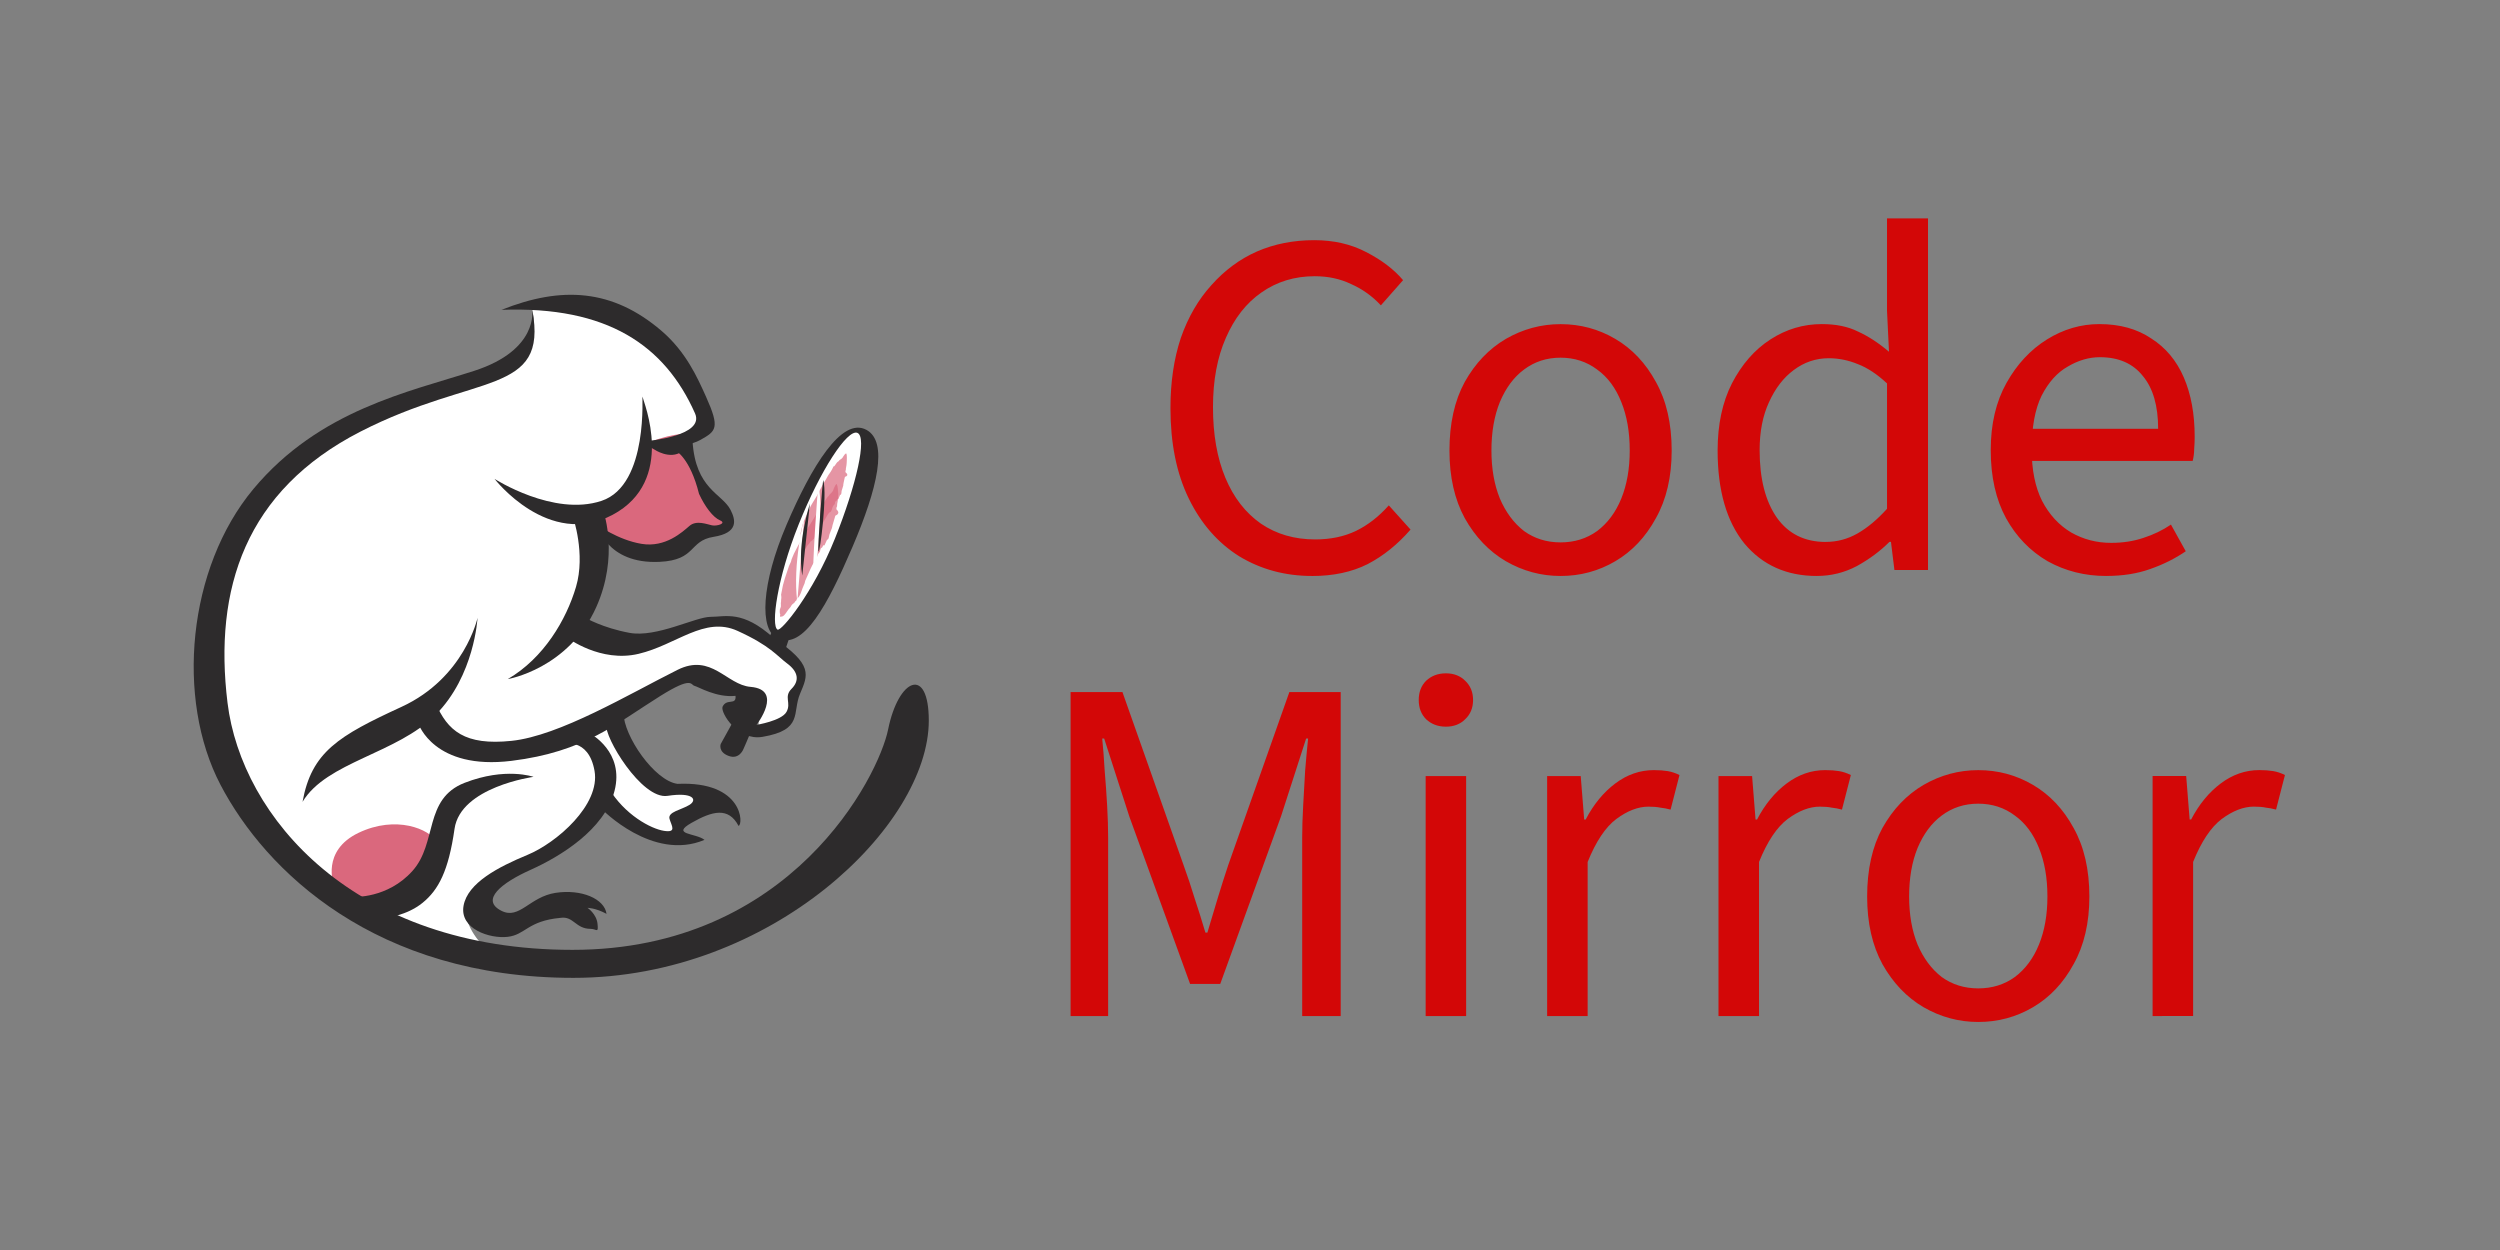
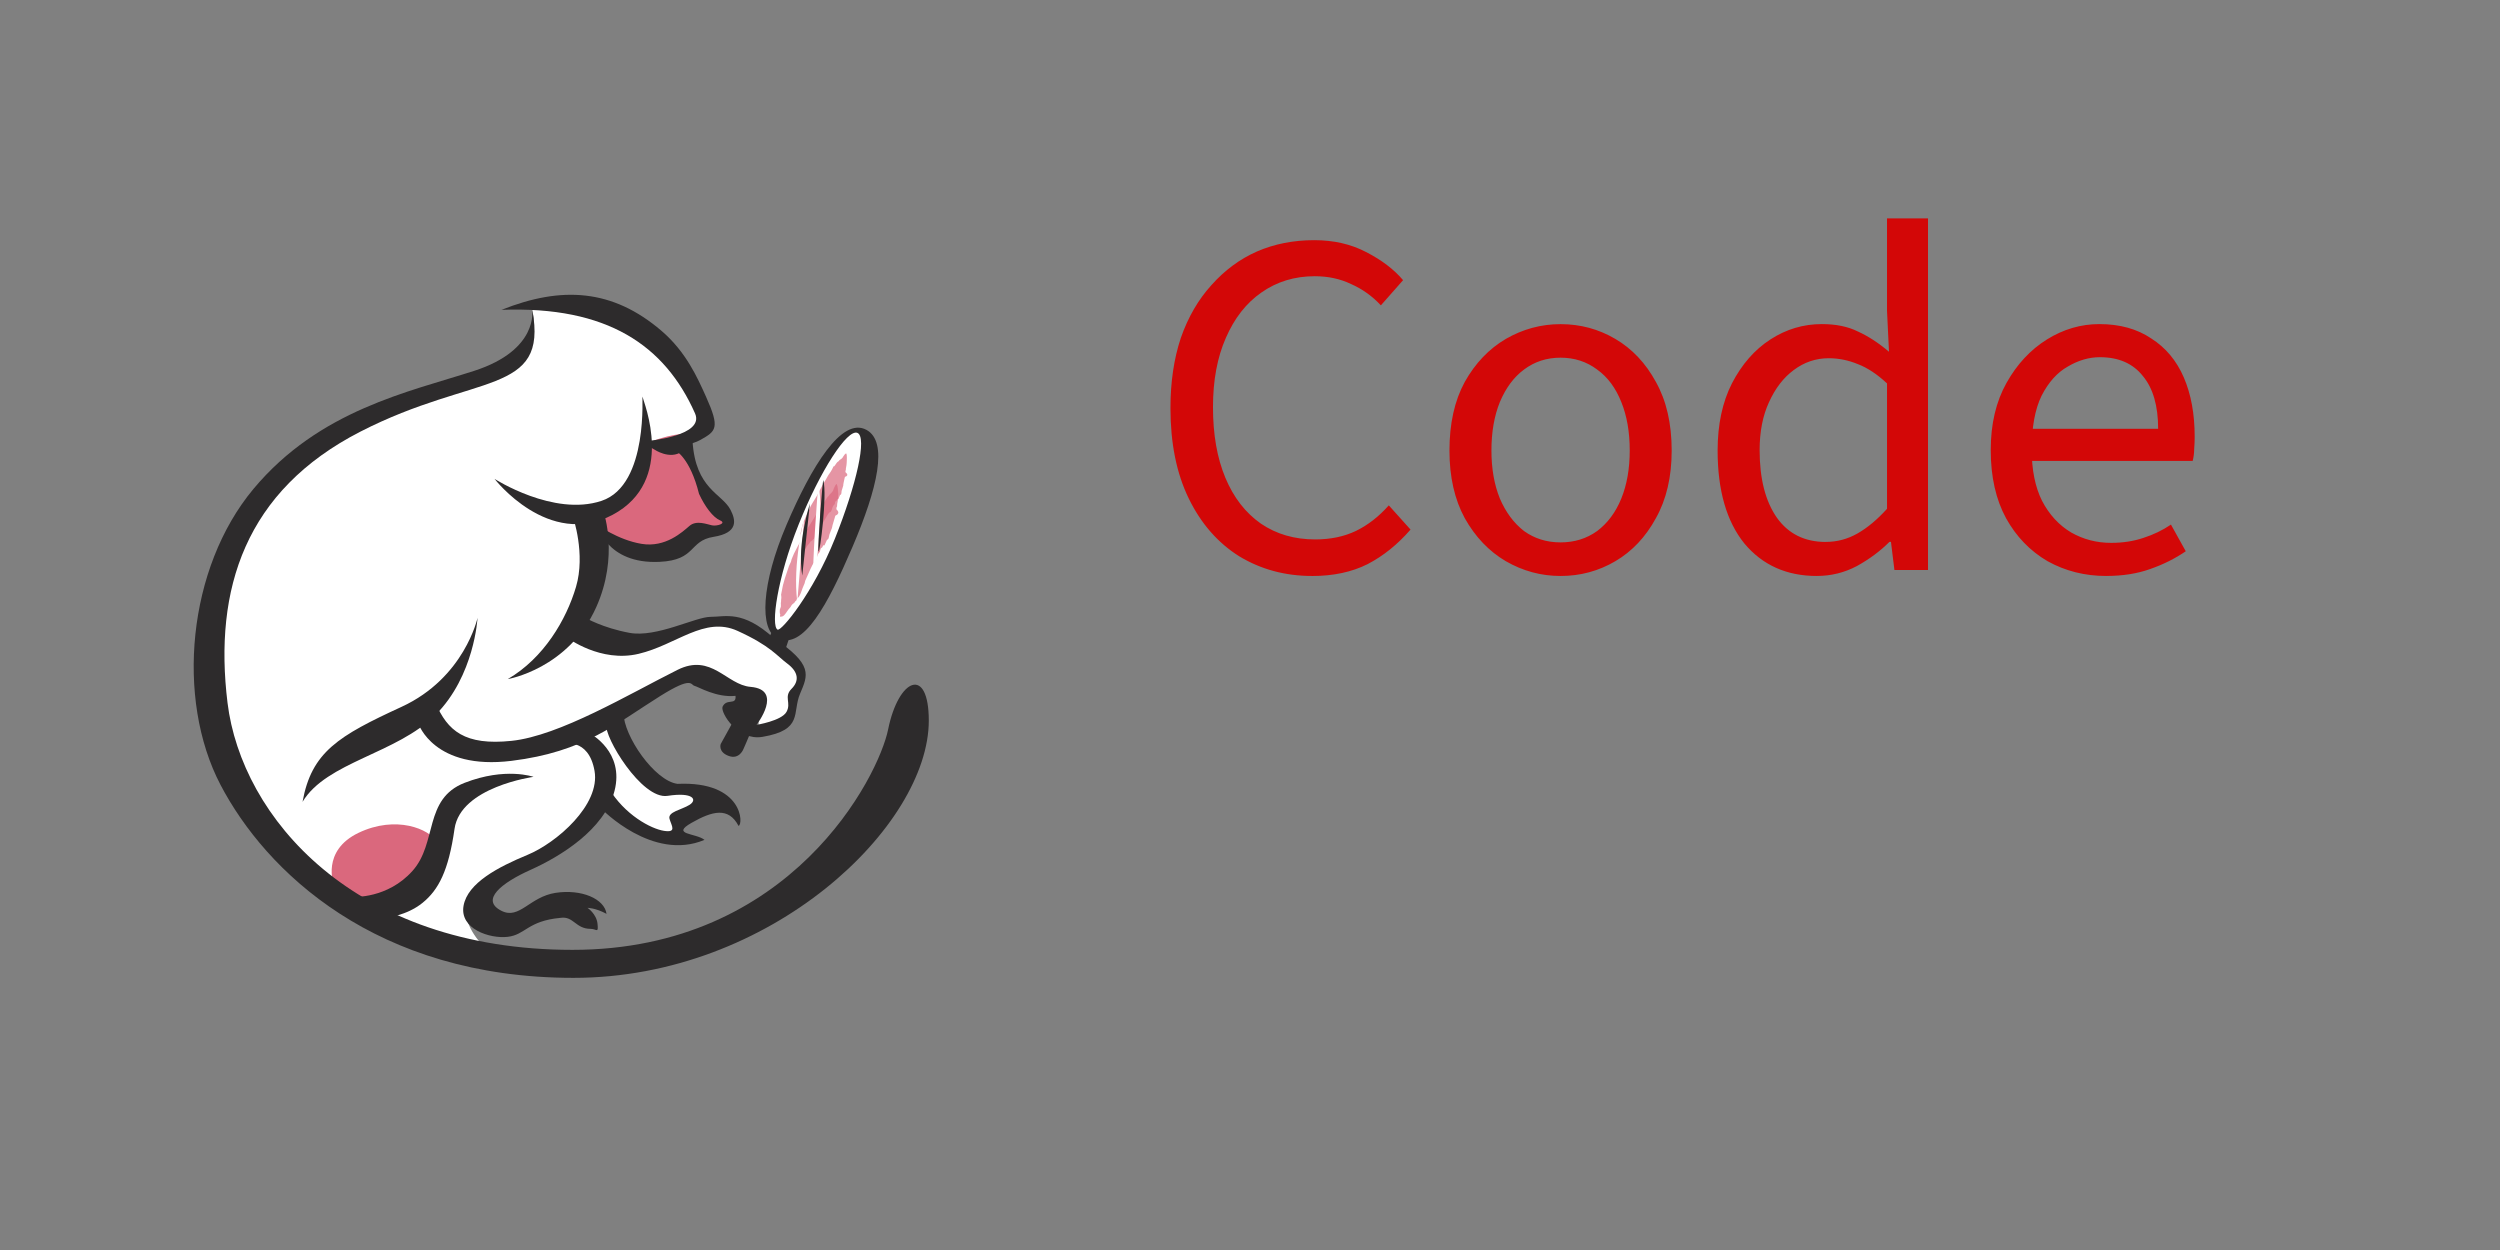
<svg xmlns="http://www.w3.org/2000/svg" xmlns:ns1="http://sodipodi.sourceforge.net/DTD/sodipodi-0.dtd" xmlns:ns2="http://www.inkscape.org/namespaces/inkscape" width="120" height="60" version="1.1" id="svg16" ns1:docname="codemirror-ar21.svg" ns2:version="1.3.2 (091e20e, 2023-11-25)">
  <rect width="100%" height="100%" fill="#808080" stroke="none" />
  <ns1:namedview id="namedview16" pagecolor="#ffffff" bordercolor="#000000" borderopacity="0.25" ns2:showpageshadow="2" ns2:pageopacity="0.0" ns2:pagecheckerboard="0" ns2:deskcolor="#d1d1d1" ns2:zoom="5.65" ns2:cx="60" ns2:cy="30" ns2:window-width="1392" ns2:window-height="942" ns2:window-x="1793" ns2:window-y="25" ns2:window-maximized="0" ns2:current-layer="svg16" />
  <defs id="defs2">
    <style id="style1" />
    <clipPath id="A">
      <path d="M435.607 369.9h31.242v-64.782h-31.242z" id="path1" />
    </clipPath>
    <clipPath id="B">
      <path d="M421.796 349.477h39.074v-88.423h-39.074z" id="path2" />
    </clipPath>
  </defs>
  <g transform="matrix(0.072,0,0,-0.072,8.603,48.401)" id="g15">
    <path d="m 233.98,469.374 c 0,0 7.014,-14.948 -2.95,-31.424 C 226.05,429.716 100.522,403 51.522,335 c -30,-47 -76,-183 71,-273 66,-34 94,-33 94,-33 0,0 -44,31 -16,52 28,21 69,31 80,60 13,-10 34,-31 54,-29 -2,13 -7,18 9,20 16,2 24,2 24,2 0,0 -15,12 -32,13 -17,1 -49,34 -48,48 21,12 48,32 64,26 16,-6 32,-16 35,-25 0,-6 -3,-16 10,-8 13,8 10,13 15,24 5,11 6,13 -5,22 -11,9 -37,30 -58,24 -21,-6 -65,-23 -87,-2 9,20 23,52 16,74 13,10 28,21 30,39 15,2 47,11 41,27 -6,16 -48.593,87.17 -113.593,73.17 M 441.522,306.002 c 11,29 29,78 12,80 -17,2 -36,-44 -41,-56 -5,-12 -25,-72 -14,-80 11,-8 43,56 43,56" fill="#ffffff" id="path3" />
    <path d="m 348.522,384.002 c 3.13,4.92 5.82,0.645 -7.68,-0.355 -13.5,-1 -29.622,-5.185 -32.4,-11.048 -5.192,-11.002 -6.932,-38.097 -26.432,-44.097 -1,-7 0,-23 27.5,-26 27.5,-3 28.5,15 44.5,14.5 16,-0.5 14.5,5.5 9,10 -5.5,4.5 -24.5,35 -24.5,45 0,10 6.5,6.5 10,12 M 103.012,82.502 c 0,0 -8.5,22.5 16.5,34.5 25,12 47.5,2.5 52,-6 4.5,-8.5 -7.5,-42.5 -50.5,-43 l -18,14.5" fill="#da687d" id="path4" />
    <g transform="translate(-21.477)" id="g7">
      <g clip-path="url(#A)" opacity="0.7" id="g5">
        <path d="m 466.258,369.838 c 0.423,-1.57 0.298,-3.2 0.255,-4.838 -0.042,-1.614 -0.193,-3.312 -0.604,-4.963 0.106,-0.377 -0.082,-0.814 -0.018,-1.2 -0.4,-0.515 -0.194,-0.903 -0.284,-1.354 0.66,-0.674 1.522,-1.313 1.152,-2.162 -0.26,-0.596 -0.874,-0.706 -1.464,-0.995 -0.39,-1.403 -0.71,-3.1 -1.028,-4.65 -0.097,-0.476 -0.044,-1.05 -0.187,-1.485 l -0.97,-3.1 c -0.237,-0.945 0.034,-2.69 -1.063,-2.81 l -1.165,-2.83 c -0.286,-0.163 -0.452,0.106 -0.692,0.01 -0.305,-0.348 -0.294,-0.823 -0.577,-1.114 -0.222,-0.23 -0.503,-0.163 -0.665,-0.385 -0.363,-0.5 -0.266,-1.24 -0.523,-1.902 a 4.7,4.7 0 0 1 -1.147,-1.478 c -0.588,-1.18 -0.698,-2.68 -1.59,-3.593 -0.28,-0.286 -0.76,-0.365 -1.01,-0.647 -0.238,-0.27 -0.455,-0.665 -0.69,-0.98 -0.338,-0.452 -0.67,-1.045 -0.972,-1.583 l -3.3,-5.664 c -0.173,-0.37 -0.2,-0.805 -0.364,-1.165 -0.38,-0.827 -0.943,-1.58 -1.257,-2.333 -0.516,-1.24 -1.3,-3.34 -2.538,-4.42 -0.15,-0.13 -0.473,-0.254 -0.606,-0.414 -0.18,-0.215 -0.136,-0.568 -0.32,-0.808 -0.086,-0.113 -0.4,-0.164 -0.537,-0.302 -0.208,-0.21 -0.306,-0.48 -0.48,-0.64 -0.426,-0.388 -1.015,-0.555 -1.38,-0.96 -0.277,-0.306 -0.397,-0.743 -0.692,-1.127 -0.318,-0.413 -0.76,-0.784 -1.1,-1.202 -0.994,-1.264 -1.38,-2.8 -2.702,-3.396 -0.393,-0.178 -0.88,-0.12 -1.29,-0.24 -0.374,0.344 -0.078,0.818 -0.163,1.164 -0.055,0.222 -0.285,0.382 -0.346,0.583 -0.143,0.474 -0.347,1.336 -0.34,1.878 0.007,0.542 0.305,0.97 0.375,1.612 0.06,0.55 -0.137,1.246 -0.177,1.856 -0.02,0.306 0.064,0.624 0.06,0.956 -0.008,0.533 -0.066,0.8 0.008,1.442 0.086,0.743 -0.074,1.462 -0.17,2.152 l 1.1,4.92 c 0.258,0.88 0.72,2.367 1.18,3.346 l 2.6,5.945 c 0.32,0.656 0.825,1.196 1.14,1.852 0.182,0.38 0.21,0.828 0.395,1.215 1.617,3.398 3.877,6.233 5.565,9.73 1.4,2.86 2.88,5.418 4.745,8.545 0.842,1.415 1.568,2.917 2.434,4.086 a 24.84,24.84 0 0 1 2.334,3.916 c 0.278,0.596 0.27,1.073 1.005,1.102 0.758,0.948 1.326,2.018 2.12,2.824 0.2,0.202 0.5,0.303 0.733,0.498 0.26,0.228 0.383,0.57 0.638,0.778 0.54,0.44 1.432,0.832 2.035,1.66 0.16,0.22 0.23,0.45 0.406,0.682 0.414,0.54 1.19,1.866 1.8,2.013 0.088,0.052 0.203,0.028 0.33,-0.033" fill="#da687d" fill-rule="evenodd" id="path5" />
      </g>
      <g clip-path="url(#B)" opacity="0.7" id="g6">
        <path d="m 459.897,349.45 c 0.688,-1.936 0.765,-4.106 0.935,-6.266 -0.02,-2.14 -0.168,-4.58 -0.715,-6.943 0.098,-0.492 -0.155,-1.108 -0.11,-1.623 -0.52,-0.752 -0.295,-1.25 -0.438,-1.876 0.718,-0.835 1.666,-1.61 1.155,-2.836 -0.37,-0.846 -1.118,-1.037 -1.845,-1.48 l -1.846,-6.305 c -0.187,-0.635 -0.212,-1.395 -0.447,-1.977 l -1.597,-4.1 c -0.416,-1.238 -0.356,-3.498 -1.652,-3.69 l -1.674,-3.65 c -0.35,-0.217 -0.512,0.12 -0.8,-0.013 -0.392,-0.456 -0.442,-1.063 -0.795,-1.445 -0.27,-0.298 -0.585,-0.226 -0.785,-0.514 -0.45,-0.65 -0.386,-1.58 -0.723,-2.425 -0.282,-0.266 -0.546,-0.564 -0.784,-0.888 l -0.337,-0.505 -0.153,-0.266 -0.072,-0.136 -0.034,-0.07 -0.003,-0.004 0.05,0.118 -10e-4,-0.002 -10e-4,-10e-4 -0.004,-0.01 -0.008,-0.02 -0.016,-0.037 c -0.697,-1.635 -0.85,-3.63 -1.895,-4.955 -0.335,-0.42 -0.872,-0.577 -1.142,-0.97 -0.26,-0.375 -0.49,-0.912 -0.746,-1.347 -0.366,-0.625 -0.722,-1.432 -1.046,-2.164 l -3.572,-8.03 c -0.188,-0.523 -0.205,-1.106 -0.385,-1.617 -0.422,-1.173 -1.022,-2.273 -1.394,-3.342 -0.626,-1.753 -1.474,-4.727 -3,-6.377 -0.182,-0.2 -0.567,-0.415 -0.732,-0.65 -0.22,-0.315 -0.19,-0.786 -0.42,-1.137 -0.106,-0.164 -0.475,-0.275 -0.642,-0.48 -0.254,-0.313 -0.383,-0.7 -0.594,-0.926 -0.503,-0.58 -1.23,-0.865 -1.714,-1.438 -0.365,-0.435 -0.562,-1.03 -0.958,-1.568 -0.426,-0.578 -0.99,-1.104 -1.428,-1.683 l -1.828,-2.608 c -0.592,-0.813 -1.215,-1.514 -2.047,-1.884 -0.495,-0.22 -1.042,-0.12 -1.54,-0.256 -0.353,0.473 0.086,1.07 0.06,1.524 -0.018,0.288 -0.25,0.504 -0.28,0.766 -0.07,0.615 -0.14,1.712 -0.035,2.387 0.1,0.676 0.548,1.19 0.712,2.005 0.125,0.708 -0.034,1.59 -0.025,2.36 0.004,0.387 0.13,0.79 0.153,1.206 0.038,0.668 -0.008,1 0.13,1.795 0.163,0.922 -0.034,1.854 -0.12,2.71 l 1.265,6.362 1.265,4.488 1.347,4.063 1.424,4.25 c 0.347,0.94 0.896,1.734 1.274,2.728 0.213,0.565 0.25,1.192 0.465,1.767 l 1.54,3.656 1.71,3.336 0.938,1.807 0.98,1.745 1.886,3.61 3.188,5.725 3.63,5.817 3.357,5.355 c 0.827,1.167 2.173,3.163 3.042,5.126 0.342,0.78 0.35,1.38 1.197,1.482 l 2.452,3.773 c 0.214,0.276 0.563,0.445 0.808,0.722 0.286,0.323 0.408,0.762 0.693,1.065 0.582,0.653 1.672,1.277 2.2,2.57 0.15,0.332 0.198,0.653 0.368,1.006 0.397,0.822 1.098,2.78 1.78,3.145 0.092,0.093 0.225,0.093 0.376,0.05" fill="#da687d" fill-rule="evenodd" id="path6" />
      </g>
    </g>
    <path d="m 416.7,327.002 c 0,0 -8,-30.667 -4.667,-56 l 4.667,56 m 9.5,20.724 c -0.6,2.147 -4.597,-59.478 -3.432,-61.636 1.165,-2.158 7.147,48.575 3.432,61.636" fill="#ffffff" id="path7" />
    <g fill="#2d2b2c" id="g14">
      <path d="m 235.25,465.604 c 0,0 4.667,-26.62 -38.667,-40.62 -43.334,-14 -103.06,-25.982 -147.06,-78.65 -44,-52.668 -52,-140 -22,-197.333 30,-57.333 103.332,-128.666 235.332,-128.666 132,0 236.853,101.505 236.853,171.505 0,36.667 -20.147,28.492 -27.114,-5.908 -6.3,-31.05 -64.405,-146.93 -210.405,-146.93 -146,0 -220.667,88.668 -229.989,164.668 -9.322,76 11.9,141.47 88.566,180.802 76.666,39.332 125.32,23.664 114.653,80.997 M 198.867,260.335 c 0,0 -8.667,-40 -50.667,-59.333 -42,-19.333 -60,-30 -66,-63.334 16,26.666 62.667,32 88.667,58 26,26 28,64.667 28,64.667" id="path8" />
      <path d="m 210.2,353.002 c 0,0 36,-46.667 78.667,-24 42.667,22.667 20.667,75.333 20,78.667 -0.667,3.334 4.666,-58.667 -27.334,-69.334 -32,-10.667 -71.333,14.667 -71.333,14.667 m -94,-278.666 c 0,0 22.666,-1.334 39.333,17.332 16.667,18.666 7.334,48 34.667,58.668 27.333,10.668 46,4 46,4 0,0 -48.667,-6.668 -52.667,-34.668 -4,-28 -10.666,-40.666 -21.333,-49.332 -10.667,-8.666 -24.667,-10 -24.667,-10 z" id="path9" />
      <path d="m 219.022,219.502 c 0,0 40.523,6.783 59,48 15.167,33.833 5,63 5,63 l -20.5,-3 c 0,0 8.5,-24.5 2,-46.5 -6.5,-22 -21.5,-47.5 -45.5,-61.5 m 218.11,93.66 c -14.46,-36.13 -35.773,-62.068 -38.265,-60.674 -4.494,2.513 -0.358,34.036 14.104,70.166 14.462,36.13 32.432,63.635 39.104,61.014 6.672,-2.621 -0.483,-34.376 -14.943,-70.506 m 21,72.506 c -16.442,8.934 -36.644,-24.45 -53.276,-63.334 -16.632,-38.884 -18.542,-70.23 -5.76,-75.836 17.092,-7.496 33.127,22.285 49.76,61.17 16.633,38.885 24,70 9.276,78" id="path10" />
      <path d="m 159.522,189.668 c 0,0 10.33,-31.037 62,-24.666 48.667,6 69.6,24.744 99.333,43.334 21.334,13.332 20,7.332 22.667,6.666 2.667,-0.666 14.667,-8 27.333,-6.666 0.667,-6.668 -6,-1.334 -8.666,-7.334 -1.333,-4 10.12,-22.824 26.666,-20 27.334,4.666 19.667,16 25,28.666 5.333,12.666 9,19.334 -17.667,37.334 -20.667,18.666 -32,14 -42,14 -10,0 -36,-14 -54,-10.666 -18,3.334 -29.334,10 -29.334,10 l -12,-13.333 c 0,0 22,-16.666 47.333,-10.666 25.333,6 44,25.332 66,15.332 22,-10 26.282,-16.7 33,-21.666 7.667,-5.668 8.333,-11.666 3,-17 -5.333,-5.334 10e-4,-9.334 -3.332,-15.334 -3.333,-6 -20,-8.666 -20,-8.666 0,0 18.273,23.477 -4,25.332 -16,1.334 -26,22.668 -48.667,11.334 -32.55,-16.277 -78.668,-44 -110.668,-47.332 -31.193,-3.248 -42.667,6.666 -50.667,25.332 -9.333,-8 -11.333,-14 -11.333,-14" id="path11" />
      <path d="m 274.2,183.002 c 0,0 22.667,-12 16,-38 -6.667,-26 -36.667,-44 -56,-52.668 -19.333,-8.668 -33.743,-20.127 -19.333,-27.332 12,-6 18.667,9.334 36,12 17.333,2.666 32.667,-4 34,-14 -7.334,4 -12.667,4 -12.667,4 0,0 6,-4 6.667,-10.668 0.667,-6.668 -0.667,-3.332 -4.667,-3.332 -10,0 -11.333,8.666 -20,7.332 -22,-2 -23.333,-11.334 -35.333,-12.666 -12,-1.332 -32,5.334 -29.334,20.666 2.666,15.332 23.334,26 42.667,34 19.333,8 48.667,33.334 44.667,56 -4,22.666 -21.334,18 -21.334,18 z m 56.832,188.75 c 0,0 9.5,-4.75 15.5,-28.75 4,-8.667 9.333,-15.667 14,-17.667 4.667,-2 -2,-4 -5.333,-3.333 -3.333,0.667 -10.334,3.667 -15,-0.333 -4.666,-4 -16,-14.667 -32,-12 -16,2.667 -29.667,12.833 -29.667,12.833 0,0 6,-26.5 41.667,-24.833 24.72,1.155 19.333,14 36,16.666 16.667,2.666 14.893,11.1 11.333,18 -5.667,11 -23.333,13.667 -25.333,45.834 -2,3.333 -14.5,-0.417 -11.167,-6.417 M 388.014,204.47 C 389.52,202.993 376.2,173 376.2,173 c 0,0 -2.667,-7.334 -9.814,-4.75 -7.3,2.645 -5.413,7.948 -5.413,7.948 l 17.026,30.837 c 0,0 9.353,-1.906 10.026,-2.566 m 18.732,42.7 -3.333,-10 -10.9,8.334 2.9,6.332 z" id="path12" />
      <path d="m 284.856,189.002 c -2,-7.334 23.333,-50.002 40.667,-47.334 17.334,2.668 20,-2.668 14.666,-6 -5.334,-3.332 -14.666,-4.668 -13.333,-9.334 1.333,-4.666 5,-9.334 -3.667,-8 -8.667,1.334 -26.333,10.668 -37,28.668 -3.333,-10.668 -4.666,-14 -4.666,-14 0,0 34,-35.334 68.666,-20.668 -6,4.668 -22.666,3.334 -8.666,11.334 14,8 24.666,10.666 31.333,-2 3.333,0.666 3.333,30 -40.667,28 -15.333,2 -36,32 -36,47.334 -4,-4 -9.333,-0.666 -11.333,-8 m 135.6,147.5 c 0,0 -8.75,-26.286 -5.104,-48 l 5.104,48 m 8.95,15.548 c -0.444,1.66 -4.07,-45.76 -3.203,-47.435 0.867,-1.675 5.9,37.34 3.203,47.435 m -116.55,26.285 c 0,0 37.667,3.333 31,18.333 -20.105,45.24 -58.333,71.667 -129,69 40,16 74,14 106.667,-14 16.333,-14 23.893,-31.04 29.75,-44.083 9.34,-20.8 6.6,-22.747 -3.75,-28.583 -12.568,-7.095 -34.2,-2.57 -34.667,-0.667" id="path13" />
      <path d="m 316.708,372.582 c 0,0 10.364,-7.138 18.502,-1.326 3.74,3.85 6.233,5.95 -4.37,5.512 l -12.905,0.53 c -8.94,1.825 -8.765,-0.938 -1.226,-4.715 z" id="path14" />
    </g>
  </g>
  <g id="g8" transform="matrix(1.154,0,0,1.154,-9.558,-3.66)">
-     <path d="m 52.813,45.434 v -13.475 h 2.157 l 2.547,7.21 c 0.164,0.452 0.315,0.904 0.452,1.356 0.151,0.452 0.301,0.931 0.452,1.438 h 0.082 c 0.151,-0.507 0.294,-0.986 0.431,-1.438 0.137,-0.452 0.281,-0.904 0.431,-1.356 l 2.547,-7.21 h 2.136 v 13.475 h -1.602 v -7.415 c 0,-0.397 0.014,-0.842 0.041,-1.335 0.027,-0.493 0.055,-0.979 0.082,-1.458 0.041,-0.493 0.082,-0.938 0.123,-1.335 h -0.082 L 61.563,37.135 59.037,44.099 H 57.784 L 55.257,37.135 54.21,33.89 h -0.082 c 0.041,0.397 0.075,0.842 0.103,1.335 0.041,0.479 0.075,0.965 0.103,1.458 0.027,0.493 0.041,0.938 0.041,1.335 v 7.415 z m 14.769,0 v -9.983 h 1.684 v 9.983 z m 0.842,-12.037 c -0.329,0 -0.603,-0.103 -0.822,-0.308 -0.205,-0.205 -0.308,-0.472 -0.308,-0.801 0,-0.329 0.103,-0.596 0.308,-0.801 0.219,-0.205 0.493,-0.308 0.822,-0.308 0.329,0 0.596,0.103 0.801,0.308 0.219,0.205 0.329,0.472 0.329,0.801 0,0.329 -0.11,0.596 -0.329,0.801 -0.205,0.205 -0.472,0.308 -0.801,0.308 z m 4.211,12.037 v -9.983 h 1.397 l 0.144,1.808 h 0.062 c 0.329,-0.63 0.739,-1.13 1.232,-1.5 0.493,-0.37 1.027,-0.555 1.602,-0.555 0.219,0 0.411,0.014 0.575,0.041 0.164,0.027 0.329,0.082 0.493,0.164 l -0.37,1.438 c -0.151,-0.041 -0.294,-0.068 -0.431,-0.082 -0.123,-0.027 -0.288,-0.041 -0.493,-0.041 -0.425,0 -0.87,0.171 -1.335,0.514 -0.452,0.342 -0.849,0.938 -1.191,1.787 v 6.409 z m 7.128,0 v -9.983 h 1.397 l 0.144,1.808 h 0.062 c 0.329,-0.63 0.739,-1.13 1.232,-1.5 0.493,-0.37 1.027,-0.555 1.602,-0.555 0.219,0 0.411,0.014 0.575,0.041 0.164,0.027 0.329,0.082 0.493,0.164 l -0.37,1.438 c -0.151,-0.041 -0.294,-0.068 -0.431,-0.082 -0.123,-0.027 -0.288,-0.041 -0.493,-0.041 -0.425,0 -0.87,0.171 -1.335,0.514 -0.452,0.342 -0.849,0.938 -1.191,1.787 v 6.409 z m 10.805,0.246 c -0.808,0 -1.568,-0.205 -2.28,-0.616 -0.698,-0.411 -1.267,-1.007 -1.705,-1.787 -0.425,-0.781 -0.637,-1.719 -0.637,-2.814 0,-1.123 0.212,-2.075 0.637,-2.855 0.438,-0.781 1.007,-1.376 1.705,-1.787 0.712,-0.411 1.472,-0.616 2.28,-0.616 0.822,0 1.582,0.205 2.28,0.616 0.698,0.411 1.26,1.007 1.684,1.787 0.438,0.781 0.657,1.732 0.657,2.855 0,1.096 -0.219,2.034 -0.657,2.814 -0.425,0.781 -0.986,1.376 -1.684,1.787 -0.698,0.411 -1.458,0.616 -2.28,0.616 z m 0,-1.397 c 0.575,0 1.082,-0.157 1.52,-0.472 0.438,-0.329 0.774,-0.781 1.007,-1.356 0.233,-0.575 0.349,-1.239 0.349,-1.993 0,-0.767 -0.116,-1.438 -0.349,-2.013 -0.233,-0.589 -0.568,-1.041 -1.007,-1.356 -0.438,-0.329 -0.945,-0.493 -1.52,-0.493 -0.575,0 -1.082,0.164 -1.52,0.493 -0.425,0.315 -0.76,0.767 -1.007,1.356 -0.233,0.575 -0.349,1.246 -0.349,2.013 0,0.753 0.116,1.417 0.349,1.993 0.246,0.575 0.582,1.027 1.007,1.356 0.438,0.315 0.945,0.472 1.52,0.472 z m 7.251,1.15 v -9.983 h 1.397 l 0.144,1.808 h 0.062 c 0.329,-0.63 0.739,-1.13 1.232,-1.5 0.493,-0.37 1.027,-0.555 1.602,-0.555 0.219,0 0.411,0.014 0.575,0.041 0.164,0.027 0.329,0.082 0.493,0.164 l -0.37,1.438 c -0.151,-0.041 -0.294,-0.068 -0.431,-0.082 -0.123,-0.027 -0.288,-0.041 -0.493,-0.041 -0.425,0 -0.87,0.171 -1.335,0.514 -0.452,0.342 -0.849,0.938 -1.191,1.787 v 6.409 z" id="text15" style="font-size:14.45px;line-height:1;font-family:'Source Sans 3';-inkscape-font-specification:'Source Sans 3, ';letter-spacing:0;word-spacing:0;fill:#d30707;stroke-width:1.777" aria-label="CodeMirror" ns1:nodetypes="cccccccscccccssccccccccccsscccccccscscscscscccccssscccscccccccccssscccsccccsccsccsscscssscssccsccsccscccccssscccscccc" />
    <path d="m 62.862,27.129 c -1.123,0 -2.136,-0.274 -3.04,-0.822 -0.89,-0.561 -1.589,-1.363 -2.095,-2.403 -0.507,-1.041 -0.76,-2.294 -0.76,-3.759 0,-1.082 0.144,-2.054 0.431,-2.917 0.301,-0.863 0.726,-1.595 1.274,-2.198 0.548,-0.616 1.178,-1.082 1.89,-1.397 0.726,-0.315 1.52,-0.472 2.383,-0.472 0.808,0 1.527,0.164 2.157,0.493 0.644,0.329 1.157,0.719 1.541,1.171 l -0.924,1.048 c -0.356,-0.383 -0.767,-0.678 -1.232,-0.883 -0.452,-0.219 -0.959,-0.329 -1.52,-0.329 -0.835,0 -1.575,0.226 -2.218,0.678 -0.63,0.438 -1.123,1.068 -1.479,1.89 -0.356,0.808 -0.534,1.767 -0.534,2.876 0,1.137 0.171,2.116 0.514,2.937 0.342,0.822 0.835,1.458 1.479,1.91 0.644,0.438 1.397,0.657 2.26,0.657 0.63,0 1.191,-0.116 1.684,-0.349 0.507,-0.246 0.965,-0.603 1.376,-1.068 l 0.904,1.007 c -0.534,0.616 -1.13,1.096 -1.787,1.438 -0.657,0.329 -1.424,0.493 -2.301,0.493 z m 10.332,0 c -0.808,0 -1.568,-0.205 -2.28,-0.616 -0.698,-0.411 -1.267,-1.007 -1.705,-1.787 -0.425,-0.781 -0.637,-1.719 -0.637,-2.814 0,-1.123 0.212,-2.075 0.637,-2.855 0.438,-0.781 1.007,-1.376 1.705,-1.787 0.712,-0.411 1.472,-0.616 2.28,-0.616 0.822,0 1.582,0.205 2.28,0.616 0.698,0.411 1.26,1.007 1.684,1.787 0.438,0.781 0.657,1.732 0.657,2.855 0,1.096 -0.219,2.034 -0.657,2.814 -0.425,0.781 -0.986,1.376 -1.684,1.787 -0.698,0.411 -1.458,0.616 -2.28,0.616 z m 0,-1.397 c 0.575,0 1.082,-0.157 1.52,-0.472 0.438,-0.329 0.774,-0.781 1.007,-1.356 0.233,-0.575 0.349,-1.239 0.349,-1.993 0,-0.767 -0.116,-1.438 -0.349,-2.013 -0.233,-0.589 -0.568,-1.041 -1.007,-1.356 -0.438,-0.329 -0.945,-0.493 -1.52,-0.493 -0.575,0 -1.082,0.164 -1.52,0.493 -0.425,0.315 -0.76,0.767 -1.007,1.356 -0.233,0.575 -0.349,1.246 -0.349,2.013 0,0.753 0.116,1.417 0.349,1.993 0.246,0.575 0.582,1.027 1.007,1.356 0.438,0.315 0.945,0.472 1.52,0.472 z m 10.661,1.397 c -1.26,0 -2.266,-0.452 -3.02,-1.356 -0.739,-0.918 -1.109,-2.205 -1.109,-3.862 0,-1.082 0.199,-2.013 0.596,-2.794 0.411,-0.794 0.945,-1.404 1.602,-1.828 0.657,-0.425 1.369,-0.637 2.136,-0.637 0.589,0 1.089,0.103 1.5,0.308 0.425,0.192 0.856,0.472 1.294,0.842 l -0.082,-1.705 v -3.841 h 1.705 v 14.625 h -1.397 l -0.144,-1.171 h -0.062 c -0.383,0.383 -0.835,0.719 -1.356,1.007 -0.52,0.274 -1.075,0.411 -1.664,0.411 z m 0.37,-1.417 c 0.466,0 0.904,-0.116 1.315,-0.349 0.411,-0.233 0.822,-0.575 1.232,-1.027 v -5.217 c -0.411,-0.383 -0.815,-0.65 -1.212,-0.801 -0.397,-0.164 -0.801,-0.246 -1.212,-0.246 -0.534,0 -1.02,0.164 -1.458,0.493 -0.425,0.315 -0.767,0.76 -1.027,1.335 -0.26,0.561 -0.39,1.226 -0.39,1.993 0,1.191 0.24,2.129 0.719,2.814 0.479,0.671 1.157,1.007 2.034,1.007 z m 11.667,1.417 c -0.89,0 -1.705,-0.205 -2.444,-0.616 -0.726,-0.425 -1.301,-1.02 -1.725,-1.787 -0.425,-0.781 -0.637,-1.725 -0.637,-2.835 0,-1.082 0.219,-2.013 0.657,-2.794 0.438,-0.781 1,-1.383 1.684,-1.808 0.685,-0.425 1.411,-0.637 2.177,-0.637 0.849,0 1.568,0.199 2.157,0.596 0.603,0.383 1.054,0.924 1.356,1.623 0.301,0.698 0.452,1.52 0.452,2.465 0,0.178 -0.007,0.349 -0.021,0.514 0,0.164 -0.021,0.329 -0.062,0.493 h -7.189 v -1.335 h 5.752 c 0,-0.959 -0.212,-1.691 -0.637,-2.198 -0.411,-0.52 -1.007,-0.781 -1.787,-0.781 -0.452,0 -0.897,0.13 -1.335,0.39 -0.438,0.246 -0.801,0.65 -1.089,1.212 -0.274,0.561 -0.411,1.308 -0.411,2.239 0,0.849 0.144,1.561 0.431,2.136 0.301,0.575 0.705,1.013 1.212,1.315 0.507,0.288 1.061,0.431 1.664,0.431 0.479,0 0.924,-0.068 1.335,-0.205 0.425,-0.137 0.808,-0.322 1.15,-0.555 l 0.616,1.109 c -0.438,0.301 -0.931,0.548 -1.479,0.739 -0.534,0.192 -1.143,0.288 -1.828,0.288 z" id="text15-0" style="font-size:14.45px;line-height:1;font-family:'Source Sans 3';-inkscape-font-specification:'Source Sans 3, ';letter-spacing:0;word-spacing:0;fill:#d30707;stroke-width:1.777" aria-label="CodeMirror" ns1:nodetypes="scsscccsccccsccsscsccccssccsccsscscssscssccsccsccsscscssccccccccccssscccsccscssccsssscssccccccsccsccsccccs" />
  </g>
</svg>